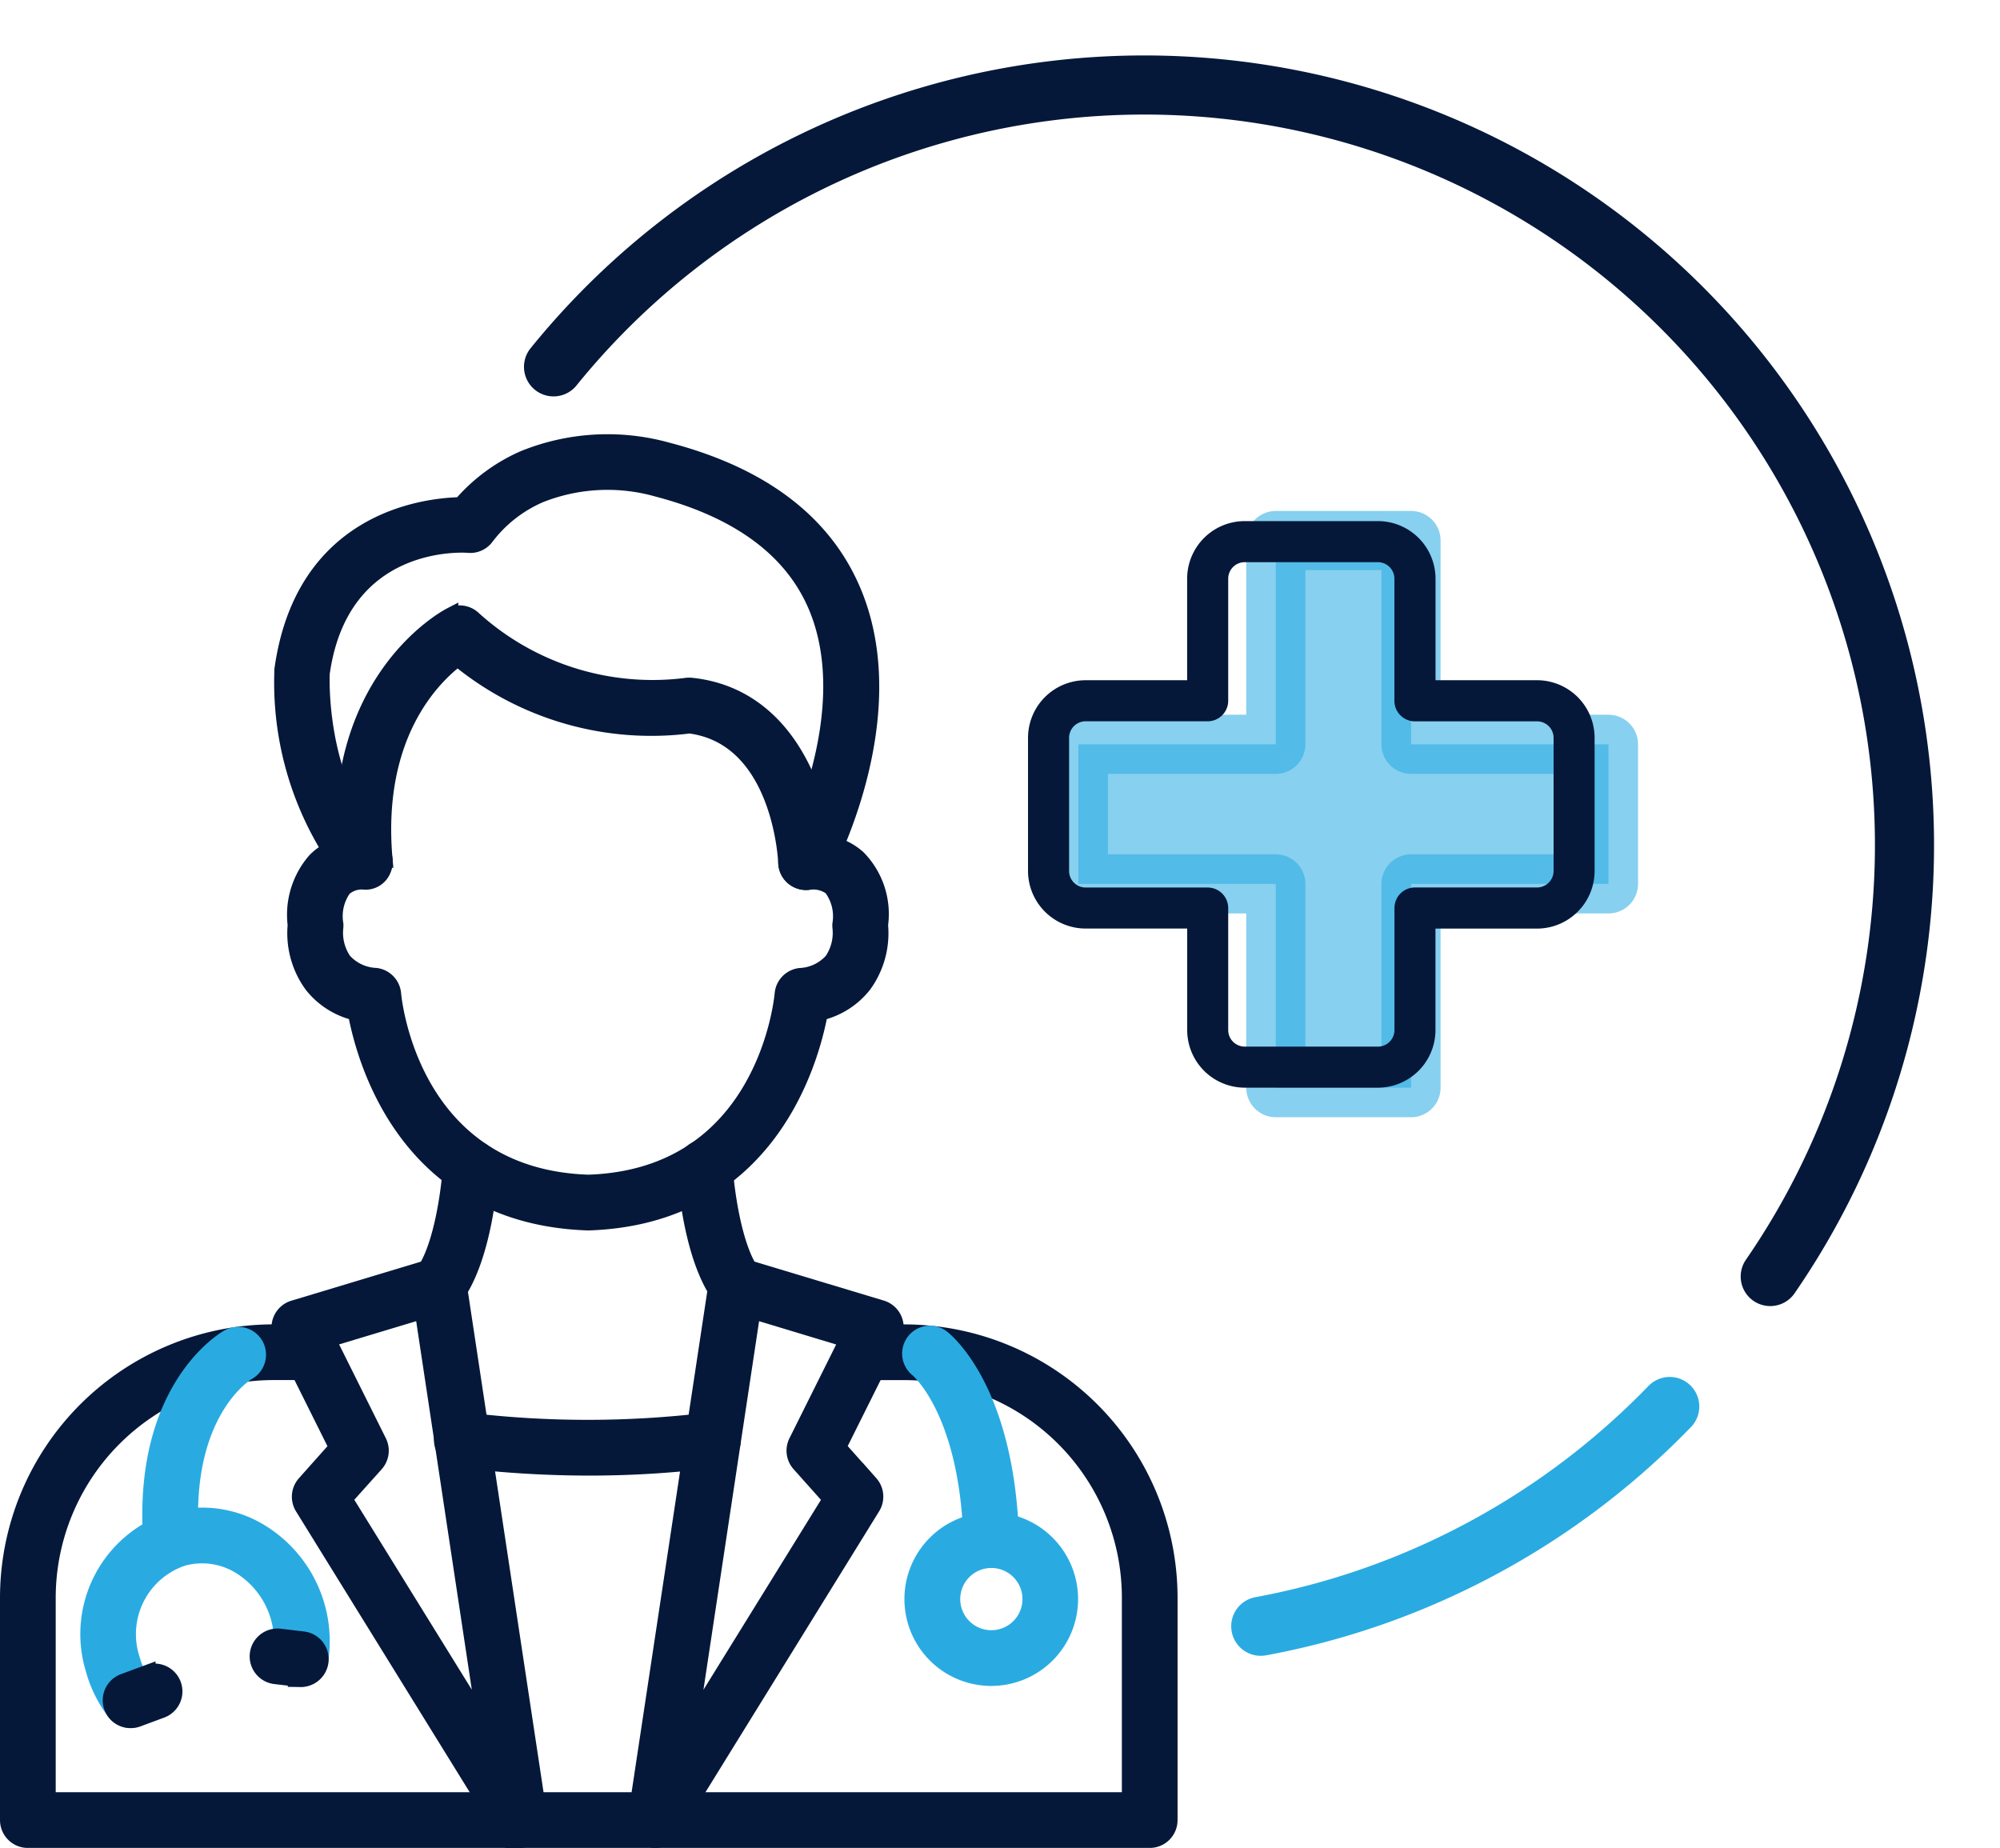
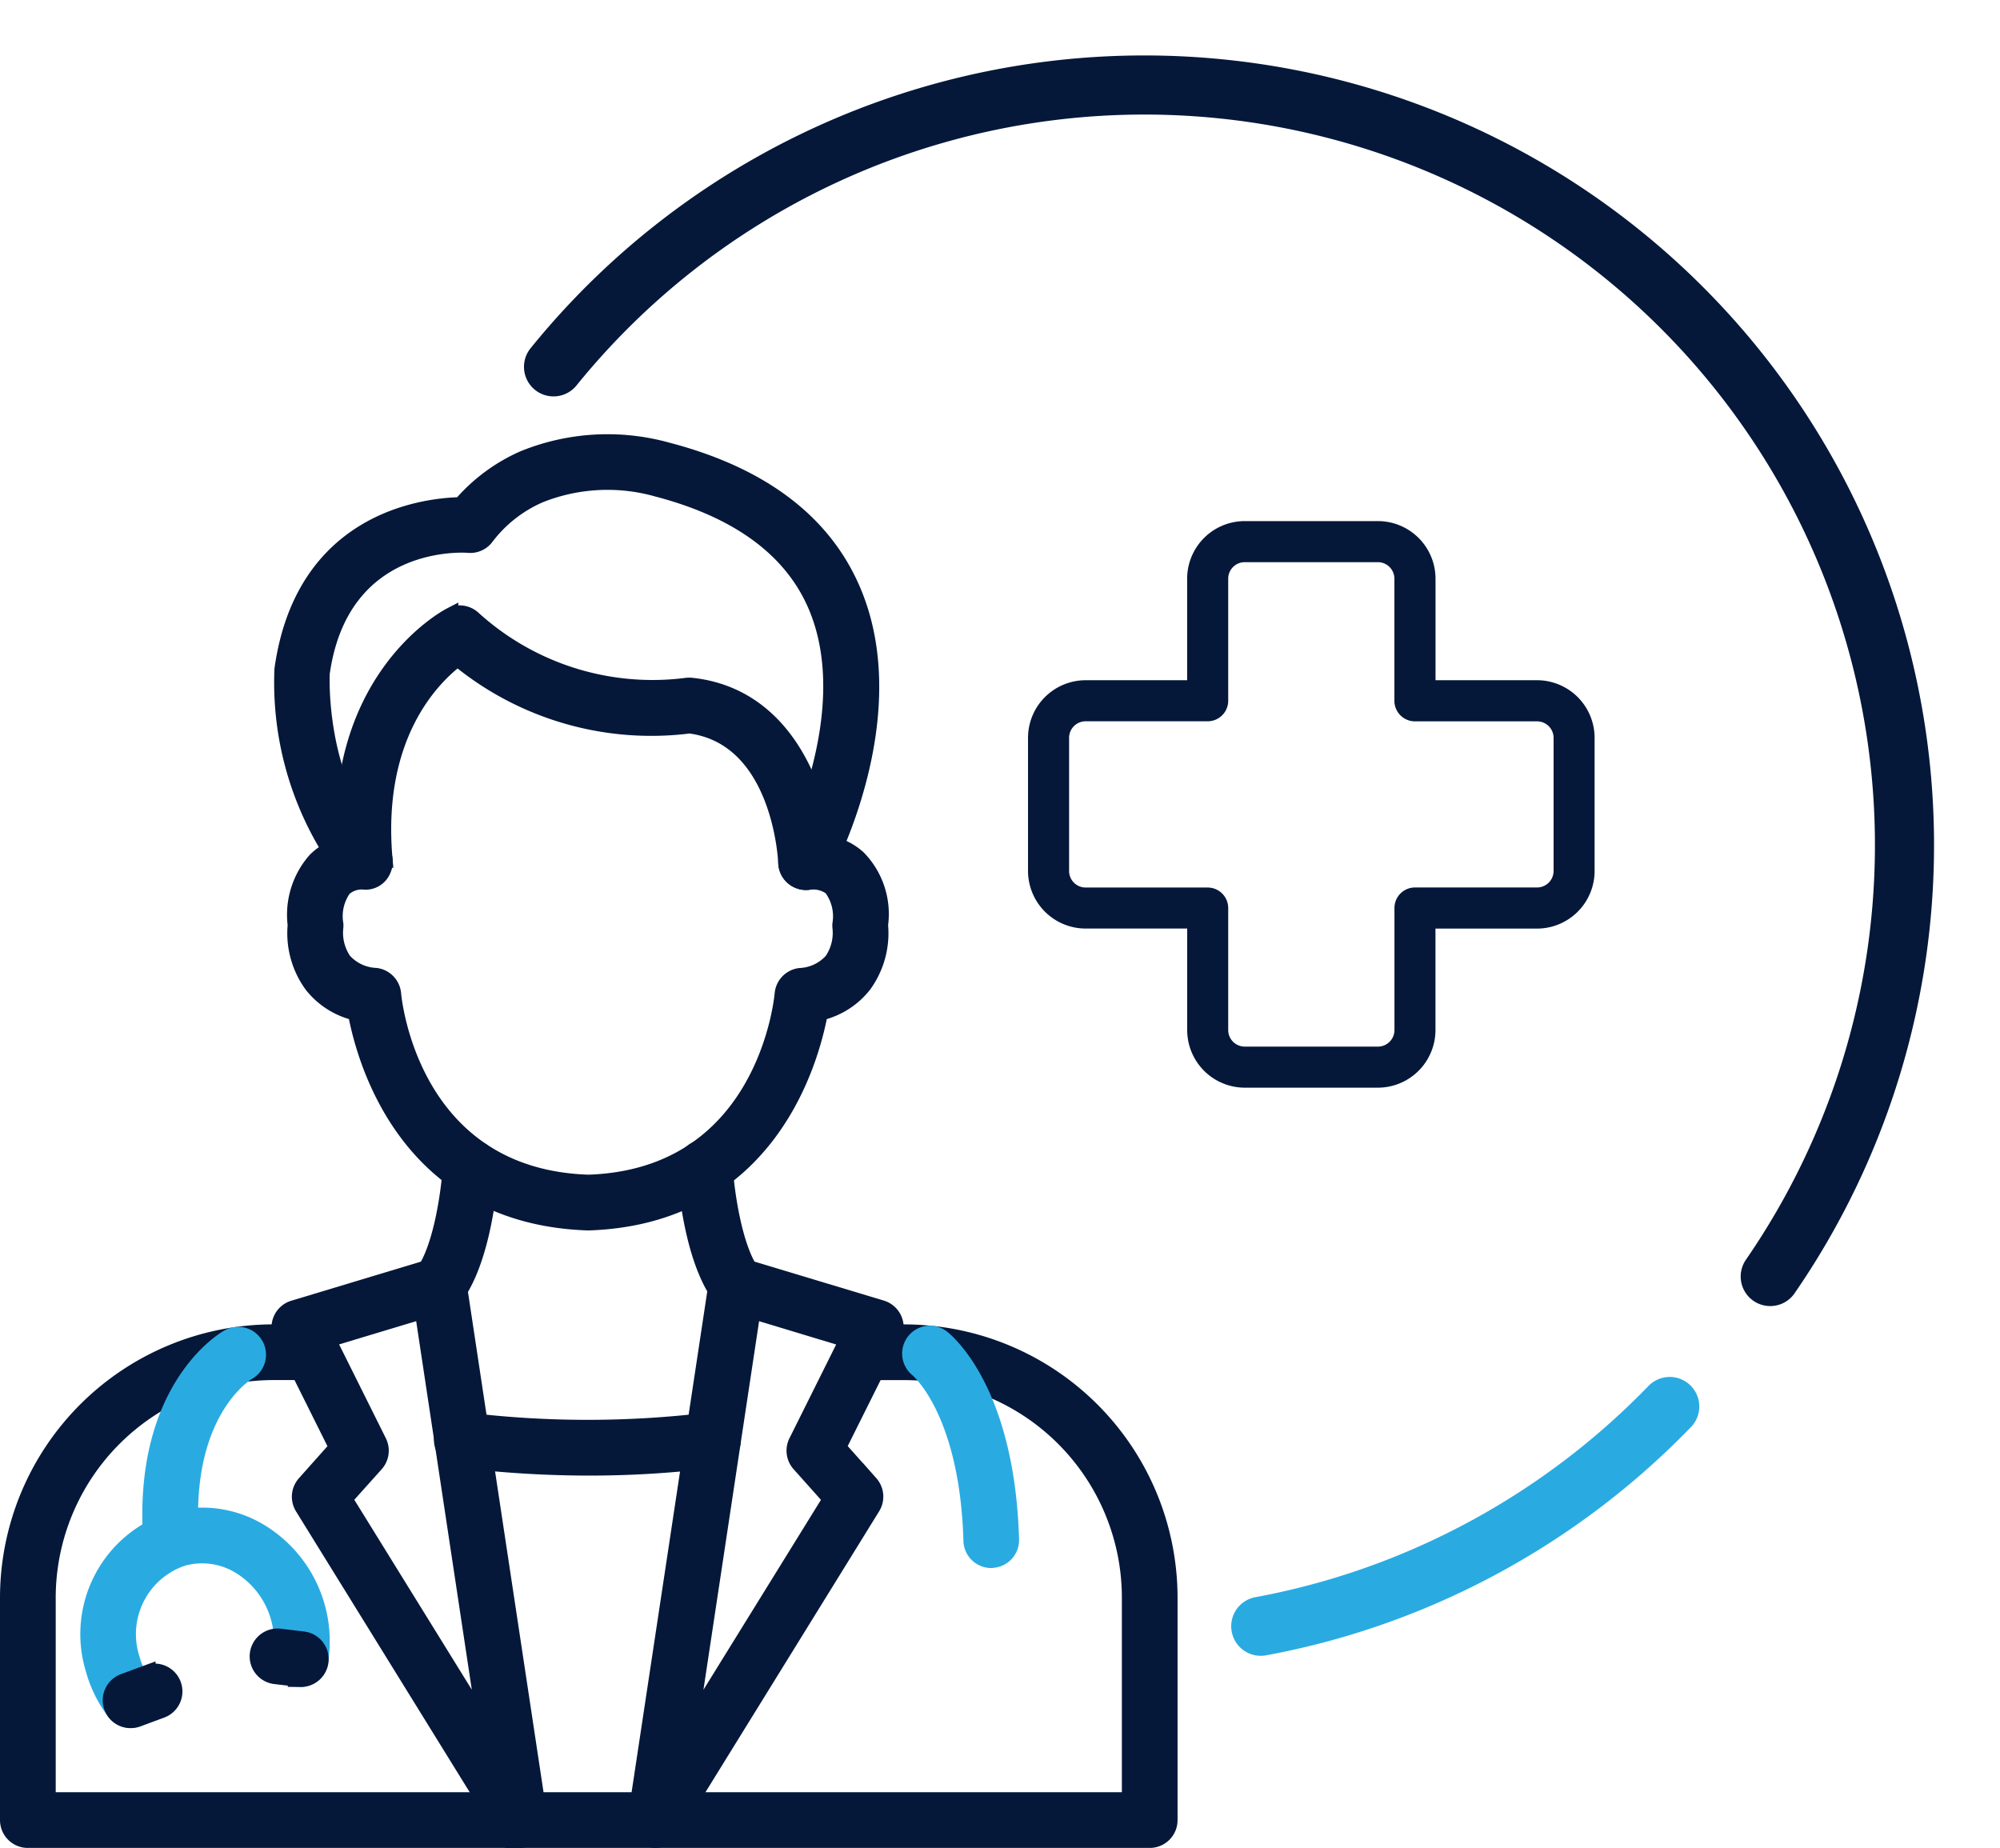
<svg xmlns="http://www.w3.org/2000/svg" width="101.486" height="93.769" viewBox="0 0 101.486 93.769">
  <g transform="translate(1976.931 -818.565)">
    <path d="M0,17.007a38.58,38.58,0,0,1,65.535,40.62" transform="matrix(0.996, 0.087, -0.087, 0.996, -1947.363, 820.241)" fill="none" stroke="#05183a" stroke-linecap="round" stroke-miterlimit="10" stroke-width="3" />
    <path d="M0,14.584A38.8,38.8,0,0,1,10.862,3.87,38.393,38.393,0,0,1,18.5,0" transform="translate(-1894.737 904.298) rotate(-170)" fill="none" stroke="#29abe2" stroke-linecap="round" stroke-miterlimit="10" stroke-width="3" />
    <g transform="translate(-1984.442 839.002)">
      <path d="M37.179,41.6c-9.139-.3-11.331-8.123-11.8-10.649a3.967,3.967,0,0,1-2.222-1.412,4.466,4.466,0,0,1-.832-3.04,4.193,4.193,0,0,1,.989-3.26,3.066,3.066,0,0,1,.739-.557,16.117,16.117,0,0,1-2.4-9.154c1.058-7.559,7.15-8.3,9.058-8.338A8.932,8.932,0,0,1,33.92,2.82,11.317,11.317,0,0,1,41.2,2.414c4.724,1.233,7.875,3.6,9.369,7.03,2.128,4.878.261,10.493-.811,13.014a3.1,3.1,0,0,1,1.107.635A4.064,4.064,0,0,1,51.991,26.5a4.459,4.459,0,0,1-.831,3.04,3.973,3.973,0,0,1-2.223,1.412C48.468,33.475,46.281,41.3,37.179,41.6ZM25.746,24.3a1.371,1.371,0,0,0-.979.349,2.415,2.415,0,0,0-.414,1.813,1.041,1.041,0,0,1-.007.2,2.5,2.5,0,0,0,.425,1.647,2.313,2.313,0,0,0,1.621.768,1.013,1.013,0,0,1,.891.92c.033.377.932,9.279,9.9,9.573C46.1,39.278,47,30.376,47.035,30a1.013,1.013,0,0,1,.891-.918,2.311,2.311,0,0,0,1.621-.768,2.507,2.507,0,0,0,.425-1.655,1.061,1.061,0,0,1-.007-.2,2.415,2.415,0,0,0-.457-1.86,1.537,1.537,0,0,0-1.1-.288,1.013,1.013,0,0,1-1.069-1.478c.037-.071,3.749-7.116,1.364-12.591-1.235-2.829-3.932-4.8-8.016-5.87a9.281,9.281,0,0,0-5.951.3A6.815,6.815,0,0,0,32,6.812a1,1,0,0,1-.9.405c-.262-.021-6.467-.423-7.44,6.514h0s-.281,5.518,2.915,8.861a1.013,1.013,0,0,1,.193,1.115.96.96,0,0,1-.96.6Z" transform="translate(0.183 0)" fill="#05183a" stroke="#05183a" stroke-width="0.8" />
      <path d="M48.19,24.21a1.013,1.013,0,0,1-1.013-.971c-.012-.262-.326-6.384-4.9-6.973a15.429,15.429,0,0,1-11.768-3.409c-1.292.972-4.269,3.926-3.7,10.225a1.013,1.013,0,0,1-2.014.183c-.84-9.243,5.095-12.451,5.347-12.582a1.013,1.013,0,0,1,1.169.166,13.533,13.533,0,0,0,10.768,3.4,1.133,1.133,0,0,1,.281-.01c5.152.536,6.725,6.071,6.837,8.917a1.013,1.013,0,0,1-.971,1.052Z" transform="translate(0.224 0.114)" fill="#05183a" stroke="#05183a" stroke-width="0.8" />
      <path d="M65.851,72.339H8.924a1.013,1.013,0,0,1-1.013-1.013v-11.3A13.485,13.485,0,0,1,21.388,46.571h1.946a1.013,1.013,0,1,1,0,2.027H21.388A11.457,11.457,0,0,0,9.938,60.029V70.312h54.9V60.029A11.444,11.444,0,0,0,53.406,48.6H51.321a1.013,1.013,0,0,1,0-2.027h2.085A13.477,13.477,0,0,1,66.864,60.029v11.3A1.013,1.013,0,0,1,65.851,72.339Z" transform="translate(0 0.594)" fill="#05183a" stroke="#05183a" stroke-width="0.8" />
      <path d="M40.355,72.383a1.013,1.013,0,0,1-1-1.164l4.1-27.14a1.013,1.013,0,0,1,1.294-.819l7.077,2.133a1.013,1.013,0,0,1,.616,1.419l-2.813,5.644,1.631,1.831a1.013,1.013,0,0,1,.1,1.207L41.217,71.9A1.013,1.013,0,0,1,40.355,72.383Zm4.929-26.845L42.1,66.629l7.147-11.552L47.66,53.3a1.013,1.013,0,0,1-.151-1.126l2.582-5.182Z" transform="translate(0.419 0.549)" fill="#05183a" stroke="#05183a" stroke-width="0.8" />
      <path d="M33.7,72.383a1.013,1.013,0,0,1-.862-.48L22.694,55.5a1.013,1.013,0,0,1,.1-1.207l1.631-1.831-2.813-5.644a1.013,1.013,0,0,1,.616-1.419l7.077-2.133a1.013,1.013,0,0,1,1.293.819l4.1,27.14a1.013,1.013,0,0,1-1,1.161Zm-8.889-17.31,7.147,11.552L28.775,45.538l-4.807,1.449,2.581,5.182A1.013,1.013,0,0,1,26.4,53.3Z" transform="translate(0.181 0.549)" fill="#05183a" stroke="#05183a" stroke-width="0.8" />
      <path d="M37.115,53.387a54.936,54.936,0,0,1-6.555-.4,1.013,1.013,0,1,1,.241-2.011,51.089,51.089,0,0,0,12.471,0,1.013,1.013,0,1,1,.253,2.011,51.171,51.171,0,0,1-6.41.4Z" transform="translate(0.289 0.652)" fill="#05183a" stroke="#05183a" stroke-width="0.8" />
      <path d="M44.425,45.322a1.013,1.013,0,0,1-.811-.41c-1.506-2.036-1.778-6.071-1.8-6.524a1.013,1.013,0,0,1,.953-1.07,1.024,1.024,0,0,1,1.07.953c.062,1.066.437,4.121,1.41,5.436a1.013,1.013,0,0,1-.811,1.615Z" transform="translate(0.452 0.471)" fill="#05183a" stroke="#05183a" stroke-width="0.8" />
      <path d="M29.507,45.322a1.013,1.013,0,0,1-.811-1.615c.975-1.317,1.349-4.371,1.411-5.436a1.015,1.015,0,1,1,2.027.118c-.025.453-.3,4.488-1.8,6.524a1.013,1.013,0,0,1-.823.41Z" transform="translate(0.274 0.47)" fill="#05183a" stroke="#05183a" stroke-width="0.8" />
      <path d="M57.209,58.135a1.013,1.013,0,0,1-1.013-.984c-.189-6.6-2.7-8.675-2.723-8.7a1.02,1.02,0,0,1-.176-1.419,1.007,1.007,0,0,1,1.4-.195c.134.1,3.3,2.561,3.522,10.25a1.013,1.013,0,0,1-.983,1.042Z" transform="translate(0.602 0.595)" fill="#29abe2" stroke="#29abe2" stroke-width="0.8" />
-       <path d="M57.213,63.993a4.006,4.006,0,1,1,4-4.005,4.006,4.006,0,0,1-4,4.005Zm0-5.985a1.979,1.979,0,1,0,1.978,1.979,1.979,1.979,0,0,0-1.978-1.979Z" transform="translate(0.603 0.719)" fill="#29abe2" stroke="#29abe2" stroke-width="0.8" />
      <path d="M16.1,58.134a1.013,1.013,0,0,1-1.013-.941C14.53,49.416,18.816,46.93,19,46.828a1.013,1.013,0,0,1,1,1.765c-.154.091-3.344,2.06-2.891,8.457a1.013,1.013,0,0,1-.939,1.082Z" transform="translate(0.095 0.595)" fill="#29abe2" stroke="#29abe2" stroke-width="0.8" />
      <path d="M14.087,66.127a1.013,1.013,0,0,1-.811-.4A6.334,6.334,0,0,1,12.2,63.552a6.092,6.092,0,0,1,3.981-7.592,5.675,5.675,0,0,1,4.357.539A6.5,6.5,0,0,1,23.7,63.2a1.013,1.013,0,1,1-2-.332,4.481,4.481,0,0,0-2.154-4.6,3.667,3.667,0,0,0-2.815-.358,4.067,4.067,0,0,0-2.582,5.1,4.324,4.324,0,0,0,.736,1.49,1.013,1.013,0,0,1-.806,1.626Z" transform="translate(0.054 0.716)" fill="#29abe2" stroke="#29abe2" stroke-width="0.8" />
      <path d="M22.6,63.967a.808.808,0,0,1-.121-.006l-1.142-.135a1.014,1.014,0,1,1,.239-2.013l1.142.136a1.013,1.013,0,0,1-.119,2.02Z" transform="translate(0.167 0.797)" fill="#05183a" stroke="#05183a" stroke-width="0.8" />
      <path d="M14.072,66.033a1.013,1.013,0,0,1-.353-1.964l1.216-.449a1.014,1.014,0,0,1,.709,1.9l-1.216.45a1.013,1.013,0,0,1-.357.063Z" transform="translate(0.069 0.82)" fill="#05183a" stroke="#05183a" stroke-width="0.8" />
    </g>
    <g transform="translate(-1924.266 845.507)">
      <g transform="translate(2.054 0.485)">
-         <path d="M66.019,83.765V73.424H56V66.341H66.019V56h6.862V66.341H82.9v7.083H72.881V83.765Z" transform="translate(-56 -56)" fill="#29abe2" stroke="#29abe2" stroke-linejoin="round" stroke-width="3" opacity="0.562" />
-       </g>
+         </g>
      <path d="M17.253,27.75H10.5a2.426,2.426,0,0,1-2.423-2.423V19.675H2.423A2.426,2.426,0,0,1,0,17.253V10.5A2.426,2.426,0,0,1,2.423,8.075H8.074V2.423A2.426,2.426,0,0,1,10.5,0h6.755a2.426,2.426,0,0,1,2.423,2.423V8.074h5.652A2.426,2.426,0,0,1,27.75,10.5v6.755a2.426,2.426,0,0,1-2.423,2.423H19.675v5.652A2.426,2.426,0,0,1,17.253,27.75ZM2.423,9.158A1.34,1.34,0,0,0,1.084,10.5v6.755a1.34,1.34,0,0,0,1.339,1.339H8.616a.542.542,0,0,1,.542.542v6.194A1.34,1.34,0,0,0,10.5,26.666h6.755a1.34,1.34,0,0,0,1.339-1.339V19.133a.542.542,0,0,1,.542-.542h6.194a1.34,1.34,0,0,0,1.339-1.339V10.5a1.34,1.34,0,0,0-1.339-1.339H19.133a.542.542,0,0,1-.542-.542V2.423a1.34,1.34,0,0,0-1.339-1.339H10.5A1.34,1.34,0,0,0,9.158,2.423V8.616a.542.542,0,0,1-.542.542H2.423Z" transform="translate(0 0)" fill="#05183a" stroke="#05183a" stroke-width="1" />
    </g>
  </g>
</svg>